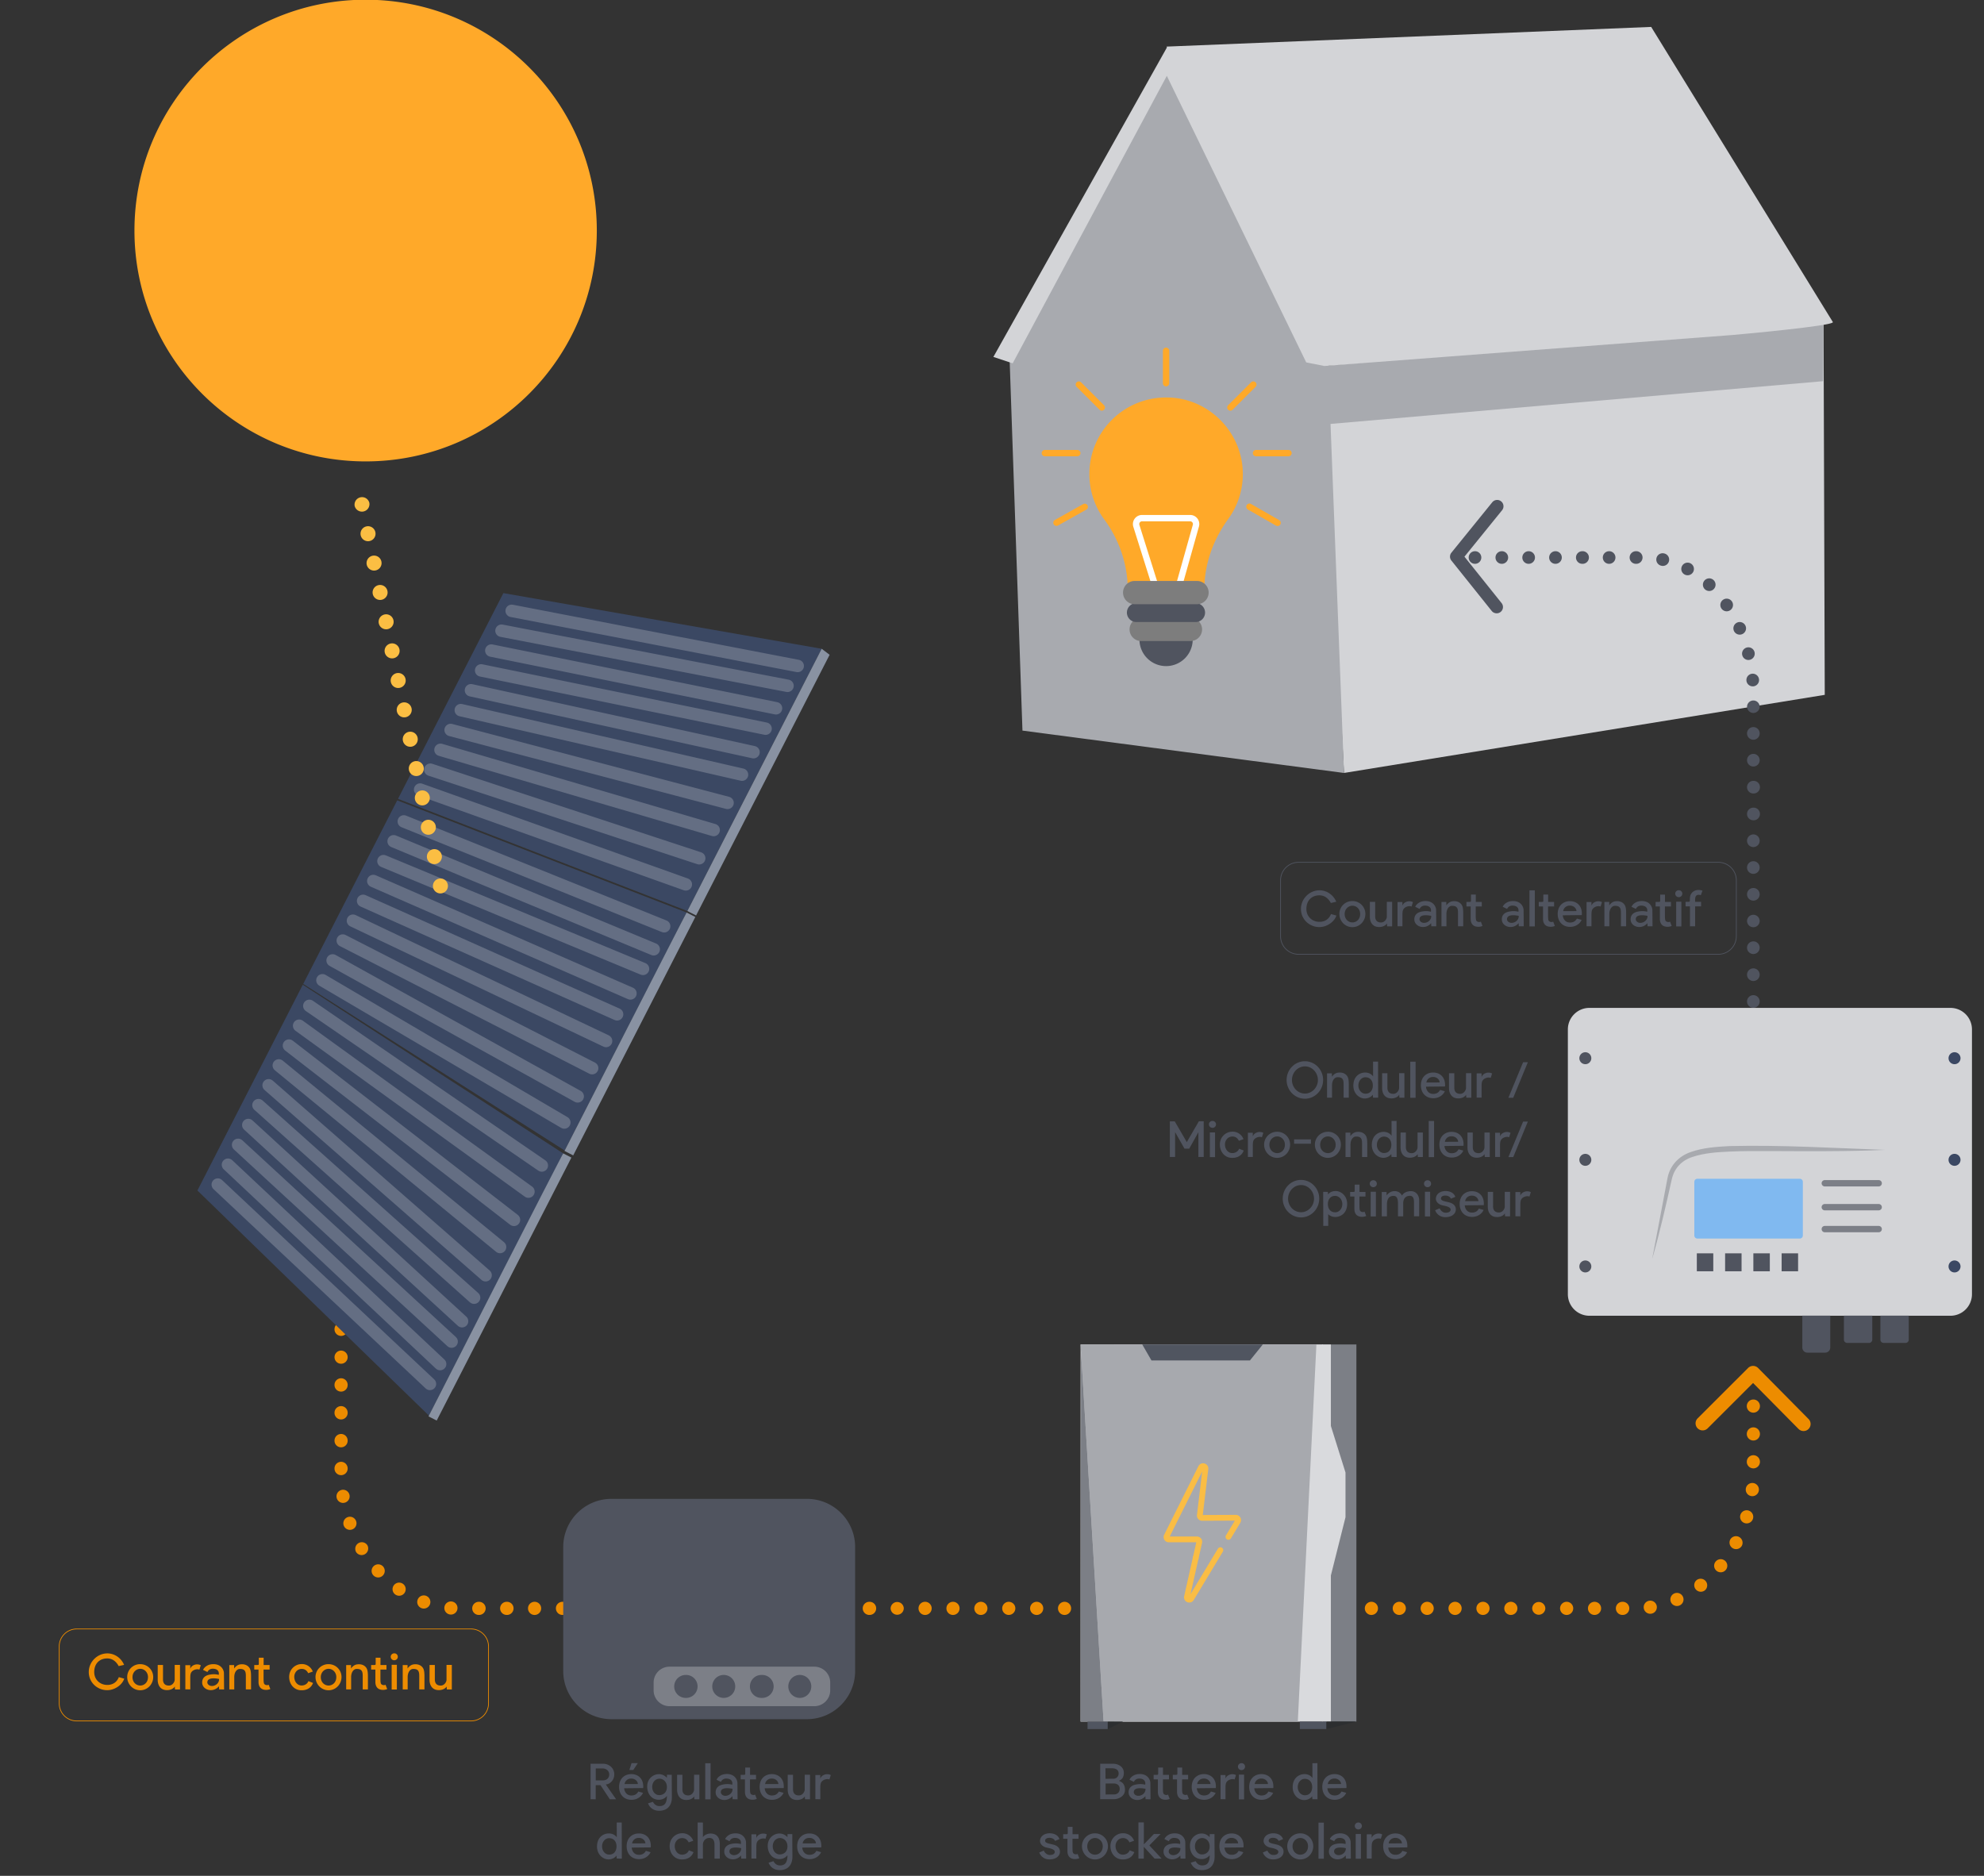
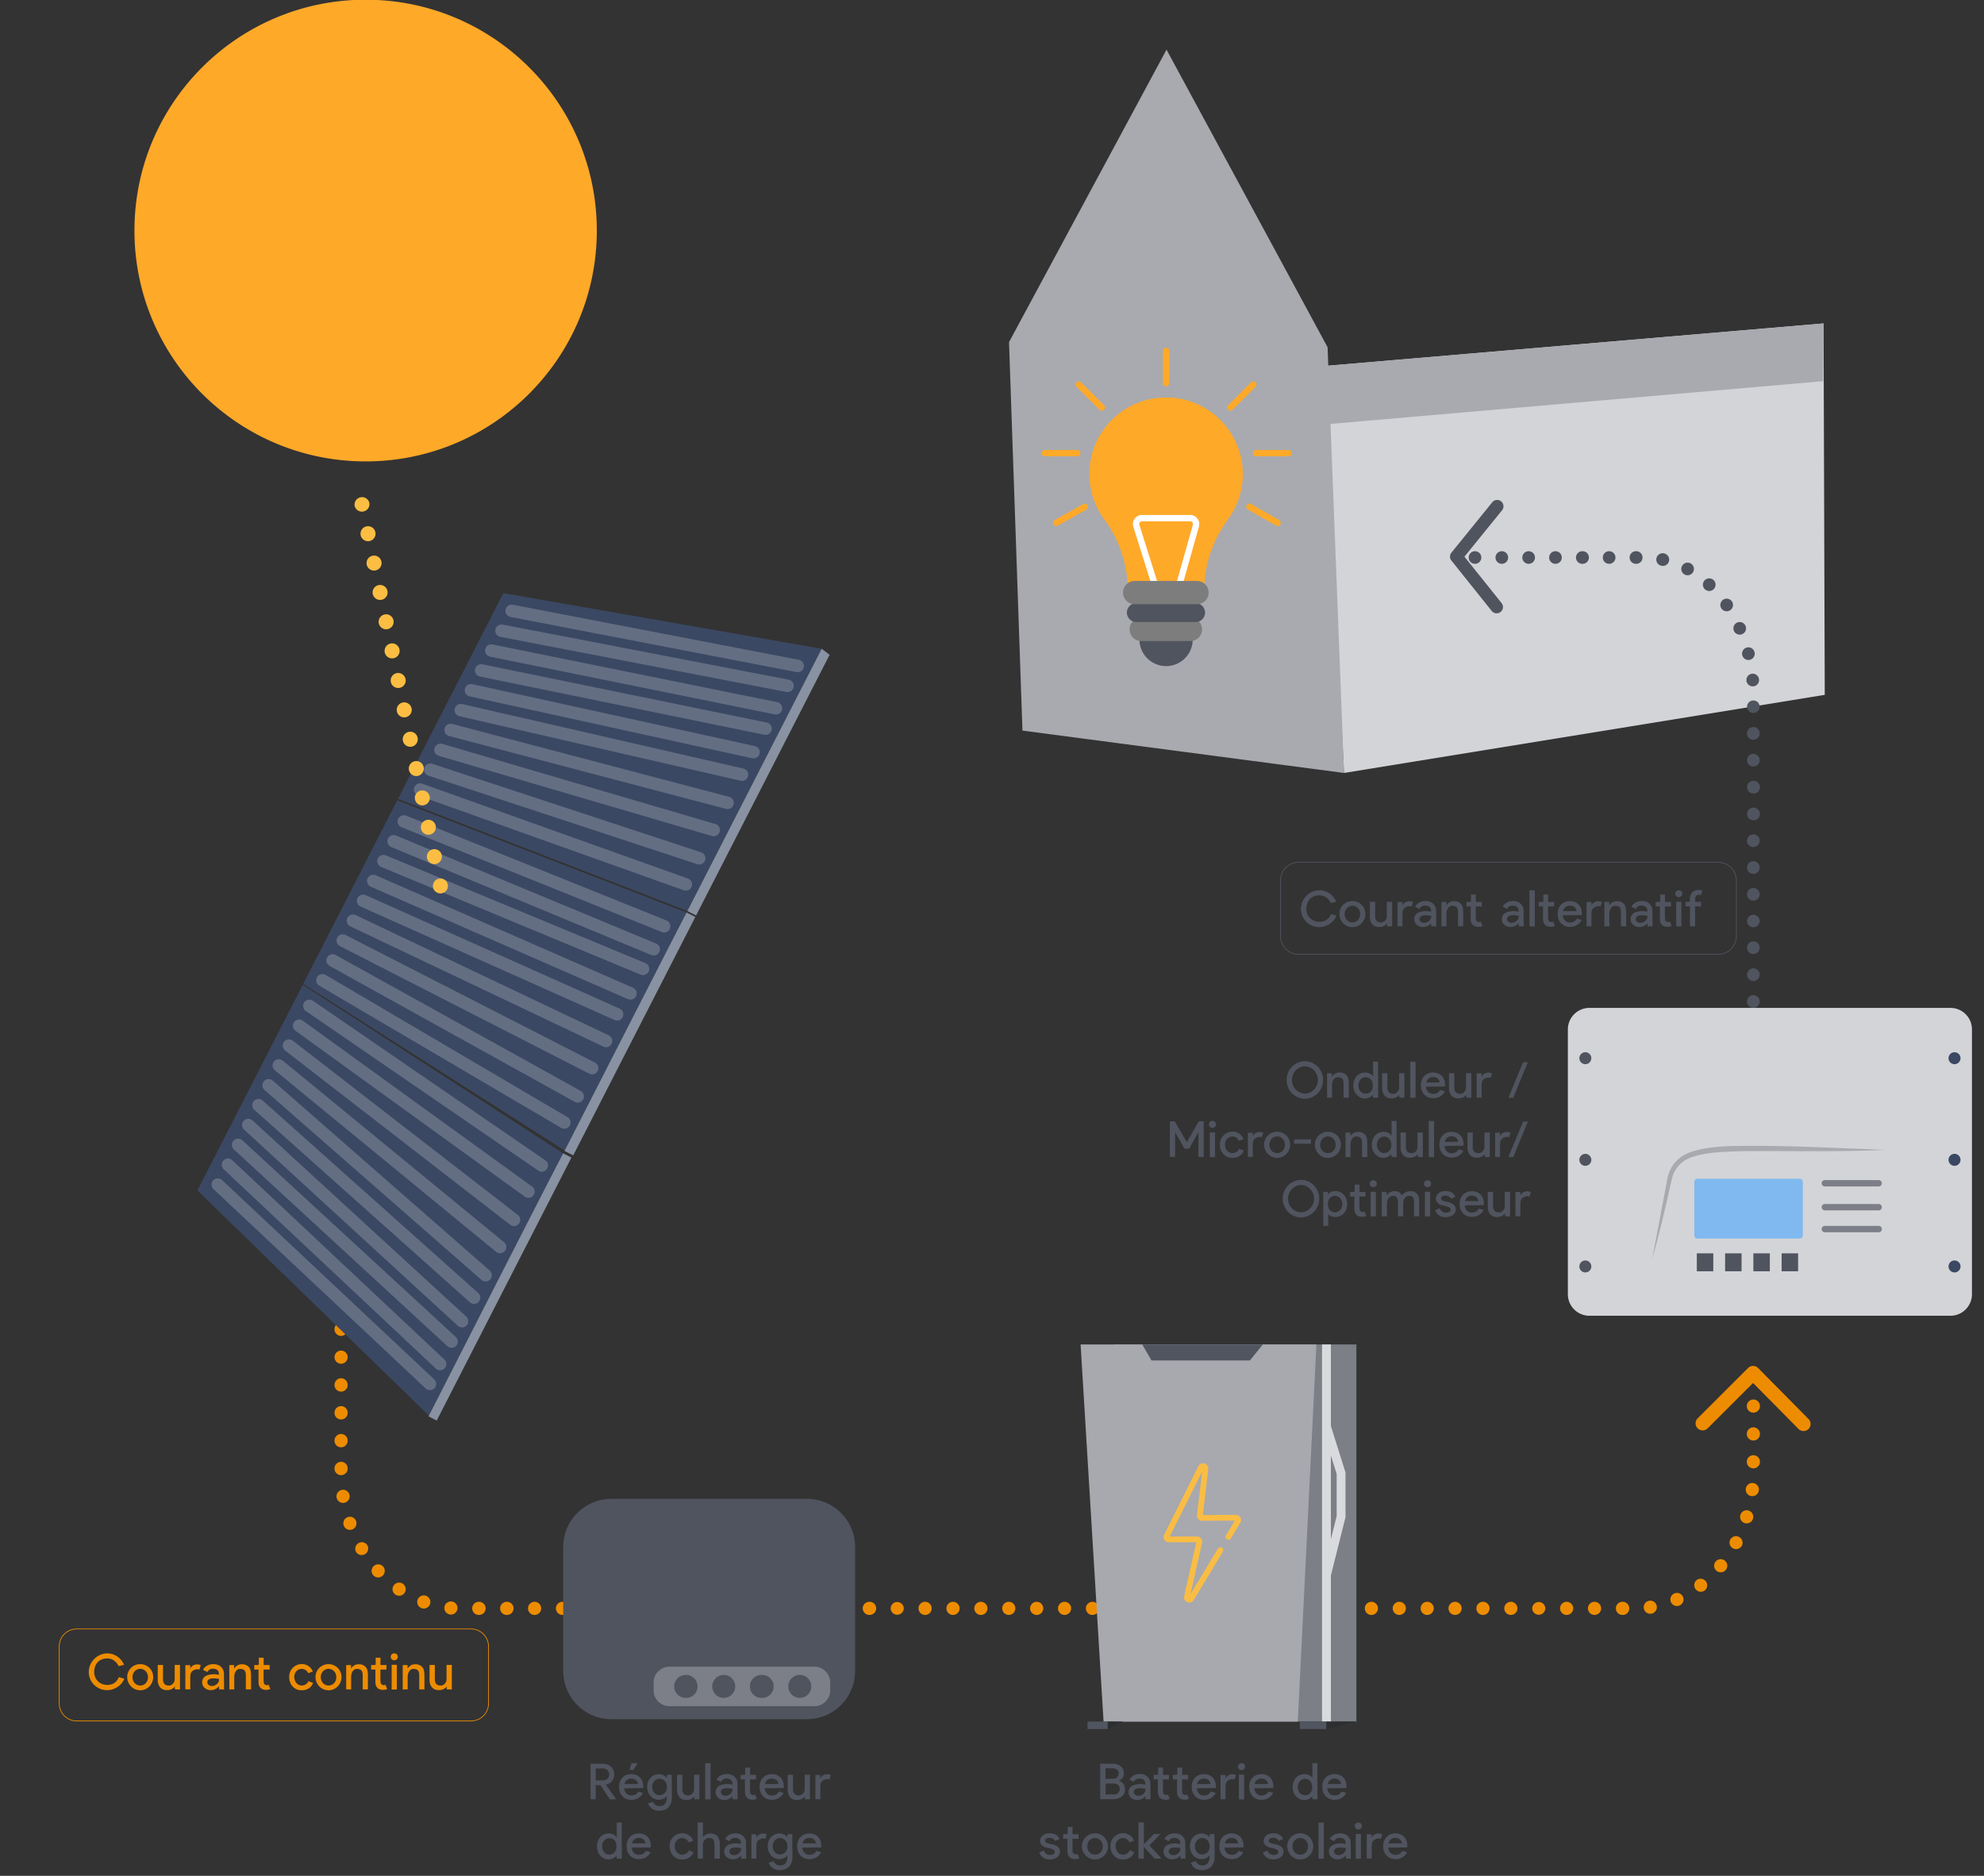
<svg xmlns="http://www.w3.org/2000/svg" width="312" height="295" fill="none">
  <rect width="100%" height="100%" fill="#333333" stroke="none" />
  <g clip-path="url(#a)">
    <path d="m286.958 109.275-.189-58.413-78.664 6.712 3.25 63.984 75.603-12.283Z" fill="#D3D4D7" />
    <path d="m286.771 50.862-77.887 6.644-.111-2.9L183.446 7.81l-24.77 45.992 2.114 61.095 50.566 6.661-2.119-54.891 77.456-6.72.078-9.085Z" fill="#A8AAAF" />
-     <path d="M288.231 50.648 259.662 4.233l-76.066 3.089-.153.007.066.134-27.292 48.67 3.036 1.002 24.24-45.207 21.922 45.064 2.845.567.052-.004 64.12-4.87c.693-.055 16.164-1.45 15.801-2.04l-.002.002Z" fill="#D3D4D7" />
    <path d="M254.107 252.939c0-.57.462-1.032 1.035-1.032a1.033 1.033 0 1 1 0 2.064 1.033 1.033 0 0 1-1.035-1.032Zm-4.387 0c0-.57.463-1.032 1.034-1.032.573 0 1.036.462 1.036 1.032 0 .57-.463 1.032-1.036 1.032a1.033 1.033 0 0 1-1.034-1.032Zm-4.386 0a1.034 1.034 0 0 1 2.069 0 1.034 1.034 0 0 1-2.069 0Zm-4.386 0a1.035 1.035 0 0 1 2.069 0 1.035 1.035 0 0 1-2.069 0Zm-4.387 0a1.033 1.033 0 1 1 2.066.002 1.033 1.033 0 0 1-2.066-.002Zm-4.386 0a1.034 1.034 0 0 1 2.069 0 1.034 1.034 0 0 1-2.069 0Zm-4.386 0a1.033 1.033 0 1 1 2.068.002 1.033 1.033 0 0 1-2.068-.002Zm-4.386 0a1.032 1.032 0 1 1 2.064 0 1.032 1.032 0 0 1-2.064 0Zm-4.387 0a1.033 1.033 0 1 1 2.066.002 1.033 1.033 0 0 1-2.066-.002Zm-4.388 0a1.034 1.034 0 0 1 2.069 0 1.034 1.034 0 0 1-2.069 0Zm-4.387 0a1.035 1.035 0 0 1 2.07 0 1.035 1.035 0 0 1-2.07 0Zm-4.386 0c0-.57.462-1.032 1.036-1.032a1.032 1.032 0 1 1 0 2.064 1.033 1.033 0 0 1-1.036-1.032Zm-4.386 0c0-.57.462-1.032 1.033-1.032.573 0 1.036.462 1.036 1.032 0 .57-.463 1.032-1.036 1.032a1.032 1.032 0 0 1-1.033-1.032Zm-4.387 0a1.034 1.034 0 0 1 2.07 0 1.034 1.034 0 0 1-2.07 0Zm-4.386 0a1.035 1.035 0 0 1 2.069 0 1.035 1.035 0 0 1-2.069 0Zm-4.386 0a1.033 1.033 0 1 1 2.068.002 1.033 1.033 0 0 1-2.068-.002Zm-4.387 0a1.033 1.033 0 1 1 2.066.002 1.033 1.033 0 0 1-2.066-.002Zm-4.386 0a1.033 1.033 0 1 1 2.066.002 1.033 1.033 0 0 1-2.066-.002Zm-4.386 0a1.033 1.033 0 1 1 2.068.002 1.033 1.033 0 0 1-2.068-.002Zm-4.387 0a1.033 1.033 0 1 1 2.066.002 1.033 1.033 0 0 1-2.066-.002Zm-4.386 0a1.033 1.033 0 1 1 2.066.002 1.033 1.033 0 0 1-2.066-.002Zm-4.386 0a1.033 1.033 0 1 1 2.068.002 1.033 1.033 0 0 1-2.068-.002Zm-4.386 0a1.032 1.032 0 1 1 2.064 0 1.032 1.032 0 0 1-2.064 0Zm-4.387 0a1.033 1.033 0 1 1 2.066.002 1.033 1.033 0 0 1-2.066-.002Zm-4.386 0a1.033 1.033 0 1 1 2.068.002 1.033 1.033 0 0 1-2.068-.002Zm-4.389 0a1.035 1.035 0 0 1 2.07 0 1.035 1.035 0 0 1-2.07 0Zm-4.386 0a1.035 1.035 0 0 1 2.069 0 1.035 1.035 0 0 1-2.069 0Zm-4.386 0c0-.57.462-1.032 1.035-1.032a1.033 1.033 0 1 1 0 2.064 1.033 1.033 0 0 1-1.035-1.032Zm-4.387 0a1.034 1.034 0 0 1 2.07 0 1.034 1.034 0 0 1-2.07 0Zm-4.386 0a1.034 1.034 0 0 1 2.069 0 1.034 1.034 0 0 1-2.069 0Zm-4.386 0a1.035 1.035 0 0 1 2.069 0 1.035 1.035 0 0 1-2.069 0Zm-4.387 0a1.033 1.033 0 1 1 2.066.002 1.033 1.033 0 0 1-2.066-.002Zm-4.386 0a1.033 1.033 0 1 1 2.066.002 1.033 1.033 0 0 1-2.066-.002Zm-4.386 0a1.033 1.033 0 1 1 2.068.002 1.033 1.033 0 0 1-2.068-.002Zm-4.387 0a1.033 1.033 0 1 1 2.066.002 1.033 1.033 0 0 1-2.066-.002Zm-4.386 0a1.033 1.033 0 1 1 2.066.002 1.033 1.033 0 0 1-2.066-.002Zm-4.389 0a1.035 1.035 0 0 1 2.07 0 1.035 1.035 0 0 1-2.07 0Zm-4.386 0a1.035 1.035 0 0 1 2.07 0 1.035 1.035 0 0 1-2.07 0Zm-4.386 0c0-.57.462-1.032 1.036-1.032a1.033 1.033 0 1 1 0 2.064 1.033 1.033 0 0 1-1.036-1.032Zm-4.386 0a1.034 1.034 0 0 1 2.069 0 1.034 1.034 0 0 1-2.07 0Zm-4.387 0c0-.57.463-1.032 1.036-1.032a1.033 1.033 0 1 1 0 2.064 1.033 1.033 0 0 1-1.036-1.032Zm-4.386 0c0-.57.462-1.032 1.033-1.032a1.033 1.033 0 1 1 0 2.064 1.033 1.033 0 0 1-1.033-1.032Zm-3.435.971a1.035 1.035 0 0 1-.949-1.023A1.032 1.032 0 0 1 71 251.853c.536.045.944.495.946 1.022 0 .031 0 .062-.004.095a1.033 1.033 0 0 1-1.03.944c-.028 0-.058 0-.087-.004Zm187.669-.999a1.03 1.03 0 0 1 .869-1.174 1.033 1.033 0 0 1 1.189 1.023 1.038 1.038 0 0 1-1.036 1.029c-.503 0-.944-.367-1.022-.878Zm-192.207-.007a1.035 1.035 0 0 1-.613-1.325 1.034 1.034 0 1 1 .613 1.325Zm196.48-.952a1.032 1.032 0 0 1 .529-1.36 1.034 1.034 0 0 1 1.451.94c.002.398-.229.778-.618.947a1.035 1.035 0 0 1-1.364-.527h.002ZM62.18 250.771c-.292-.2-.448-.52-.448-.848a1.036 1.036 0 0 1 1.621-.853c.29.2.446.521.446.848a1.028 1.028 0 0 1-1.033 1.035c-.203 0-.409-.059-.586-.182Zm204.47-.848a1.035 1.035 0 0 1 .181-1.449 1.035 1.035 0 0 1 1.27 1.633 1.036 1.036 0 0 1-1.451-.184Zm-207.94-2.184a1.02 1.02 0 0 1-.272-.693 1.036 1.036 0 0 1 1.798-.7 1.033 1.033 0 1 1-1.526 1.393Zm211.231-.707a1.028 1.028 0 0 1-.141-1.454 1.035 1.035 0 0 1 1.833.655 1.037 1.037 0 0 1-1.692.799Zm-213.957-2.985a1.034 1.034 0 0 1 1.779-1.049 1.036 1.036 0 0 1-.892 1.558c-.354 0-.698-.182-.892-.509h.005Zm216.55-.544a1.03 1.03 0 0 1-.434-1.395 1.035 1.035 0 0 1 1.831.963 1.036 1.036 0 0 1-1.397.432Zm-218.482-3.598a1.034 1.034 0 1 1 2.01-.349 1.033 1.033 0 0 1-1.036 1.034c-.424 0-.823-.264-.974-.685Zm220.325-.375a1.03 1.03 0 1 1 .602-1.974 1.035 1.035 0 0 1 .689 1.288 1.038 1.038 0 0 1-.989.733c-.101 0-.203-.016-.302-.047Zm-221.448-4.048a1.034 1.034 0 1 1 1.185.858 1.03 1.03 0 0 1-1.184-.858Zm222.519-.195a1.033 1.033 0 0 1-.915-1.025c0-.04 0-.08.007-.12a1.034 1.034 0 0 1 2.062.117c0 .04 0 .081-.007.121-.061.525-.51.914-1.026.914-.04 0-.081 0-.121-.007Zm-222.842-4.331a1.033 1.033 0 1 1 2.065.001 1.033 1.033 0 0 1-2.066-.001Zm222.092-1.07a1.033 1.033 0 1 1 2.068.002 1.033 1.033 0 0 1-2.068-.002Zm-222.092-3.31a1.033 1.033 0 1 1 2.065.001 1.033 1.033 0 0 1-2.066-.001Zm222.092-1.07a1.033 1.033 0 1 1 2.068.002 1.033 1.033 0 0 1-2.068-.002Zm-222.092-3.31a1.033 1.033 0 1 1 2.065.001 1.033 1.033 0 0 1-2.066-.001Zm222.092-1.07a1.033 1.033 0 1 1 2.068.002 1.033 1.033 0 0 1-2.068-.002Zm-222.092-3.31a1.033 1.033 0 1 1 2.065.001 1.033 1.033 0 0 1-2.066-.001Zm0-4.38c0-.57.462-1.035 1.033-1.035a1.033 1.033 0 1 1-1.033 1.035Zm0-4.38a1.033 1.033 0 1 1 2.065.001 1.033 1.033 0 0 1-2.066-.001Zm0-4.38a1.034 1.034 0 1 1 2.068-.001 1.034 1.034 0 0 1-2.069.001Zm0-4.38a1.034 1.034 0 1 1 2.068-.001 1.034 1.034 0 0 1-2.069.001Zm0-4.38a1.033 1.033 0 1 1 2.066-.004 1.033 1.033 0 0 1-2.066.004Zm0-4.383a1.033 1.033 0 1 1 2.065.001 1.033 1.033 0 0 1-2.066-.001Zm0-4.38a1.033 1.033 0 1 1 2.065.001 1.033 1.033 0 0 1-2.066-.001Zm0-4.38a1.033 1.033 0 1 1 2.065.001 1.033 1.033 0 0 1-2.066-.001Zm0-4.38a1.033 1.033 0 1 1 2.065.001 1.033 1.033 0 0 1-2.066-.001Z" fill="#ED8C00" />
    <path d="m79.16 93.275-16.57 32.354 45.505 17.638 21.12-41.237-50.054-8.755Zm-48.115 93.946 16.57-32.354 40.957 26.521-21.12 41.237-36.407-35.404Zm31.423-61.356-14.784 28.867 41.119 26.203 19.17-37.43-45.505-17.64Z" fill="#3B4863" />
    <path d="m129.216 102.03 1.248.945-20.999 40.997-1.371-.7 21.122-41.242Zm-21.241 41.475 1.371.7-19.204 37.496-1.37-.7s19.185-37.552 19.203-37.496ZM88.57 181.387l1.289.658-21.184 41.357-1.288-.657s21.143-41.478 21.183-41.358Z" fill="#8992A2" />
    <path d="m80.465 96.065 44.979 8.665m-46.579-5.541 44.979 8.663m-46.58-5.541 44.769 9.076m-46.369-5.955 44.727 9.159m-46.327-6.037 44.432 9.736m-46.031-6.611 44.222 10.145m-45.82-7.023 43.547 11.46m-45.144-8.339 42.959 12.61m-44.559-9.485 42.284 13.924M66.07 124.169l41.78 14.912m-73.602 47.212 33.363 31.346M35.85 183.171l33.363 31.346m-31.768-34.47 33.574 30.936m-31.972-34.058 33.616 30.854m-32.016-33.976 33.908 30.276m-32.309-33.4 34.118 29.869m-32.52-32.991 34.795 28.552m-33.196-31.674 35.383 27.402m-33.783-30.526 36.058 26.087m-34.456-29.209 36.56 25.1m-21.703-54.107 40.942 16.486m-42.542-13.364 40.898 16.983m-42.497-13.861 40.814 16.941M58.705 138.55l40.435 17.679m-42.038-14.557 39.939 17.841m-41.535-14.719 39.802 18.913m-41.404-15.791 39.215 20.065M52.307 151.04l38.54 21.378m-40.14-18.256 38.035 22.365" stroke="#646E83" stroke-width="1.96" stroke-miterlimit="10" stroke-linecap="round" />
    <path d="M57.498 72.562c20.078 0 36.355-16.254 36.355-36.303 0-20.05-16.277-36.304-36.355-36.304-20.079 0-36.355 16.254-36.355 36.304s16.276 36.303 36.355 36.303Zm113.813 1.988c0-6.79 5.627-12.27 12.481-12.032.123-.008.239 0 .364.007 6.198.384 11.155 5.558 11.285 11.764.061 2.74-.802 5.29-2.298 7.337-2.35 3.233-3.747 7.066-3.747 11.069v.123h-12.043c0-2.003-.33-3.98-.955-5.858a19 19 0 0 0-2.744-5.273 11.972 11.972 0 0 1-2.343-7.137Z" fill="#FFA929" />
    <path d="M183.376 104.754a4.186 4.186 0 0 0 4.188-4.183 4.185 4.185 0 0 0-4.188-4.182 4.185 4.185 0 0 0-4.188 4.182 4.186 4.186 0 0 0 4.188 4.183Z" fill="#50545F" />
    <path d="M187.206 97.158h-7.656a1.83 1.83 0 1 0 0 3.656h7.656a1.83 1.83 0 0 0 1.831-1.828 1.83 1.83 0 0 0-1.831-1.828Z" fill="#7D7D7D" />
    <path d="M187.982 94.853h-9.214a1.486 1.486 0 1 0 0 2.969h9.214a1.485 1.485 0 1 0 0-2.969Z" fill="#50545F" />
    <path d="m181.599 91.899-2.897-9.201a.933.933 0 0 1 .892-1.213h7.569c.62 0 1.069.59.901 1.185l-2.595 9.226" stroke="#fff" stroke-miterlimit="10" />
    <path d="M188.239 91.364h-9.73a1.83 1.83 0 1 0 0 3.657h9.73a1.83 1.83 0 0 0 1.831-1.829 1.83 1.83 0 0 0-1.831-1.828Z" fill="#7D7D7D" />
    <path d="M183.375 60.263v-5.097m10.111 8.918 3.61-3.605m-23.832 3.605-3.608-3.605m27.862 10.78h5.103m-38.31 0h5.103m1.17 8.451-4.447 2.496m30.345-2.516 4.427 2.537" stroke="#FFA929" stroke-linecap="round" stroke-linejoin="round" />
    <path d="M283.622 225.05a1.11 1.11 0 0 1-.791-.33l-7.147-7.226-7.142 7.132a1.114 1.114 0 0 1-1.574 0 1.11 1.11 0 0 1 0-1.571l7.933-7.922c.207-.207.491-.325.786-.325h.002c.297 0 .58.12.788.33l7.933 8.023a1.11 1.11 0 0 1-.791 1.892l.003-.003Z" fill="#ED8C00" />
    <path d="M306.716 158.505h-56.767a3.387 3.387 0 0 0-3.39 3.385v41.645a3.388 3.388 0 0 0 3.39 3.386h56.767a3.388 3.388 0 0 0 3.391-3.386V161.89a3.388 3.388 0 0 0-3.391-3.385Z" fill="#D3D4D7" />
    <path d="M259.818 197.991c.819-4.253 1.602-8.503 2.416-12.751.383-1.953 1.763-3.417 3.632-4.06 1.986-.702 4.07-.834 6.142-.945 8.178-.195 16.289.309 24.451.599-5.87.271-12.418.214-18.329.188-2.033-.007-4.065-.012-6.085.078-1.982.087-4.025.217-5.898.848-1.664.537-2.837 1.748-3.233 3.461-.941 4.216-1.904 8.428-3.093 12.582h-.003Z" fill="#A8AAAF" />
    <path d="M283.032 185.379h-16.106a.479.479 0 0 0-.479.478v8.444a.48.48 0 0 0 .479.479h16.106a.478.478 0 0 0 .479-.479v-8.444a.478.478 0 0 0-.479-.478Z" fill="#80B9F0" />
    <path d="M269.428 197.105h-2.588v2.821h2.588v-2.821Zm4.447 0h-2.588v2.821h2.588v-2.821Zm4.444 0h-2.589v2.821h2.589v-2.821Zm4.445 0h-2.588v2.821h2.588v-2.821Z" fill="#50545F" />
    <path d="M286.963 186.083h8.475m-8.475 3.761h8.475m-8.475 3.447h8.475" stroke="#7C7F87" stroke-miterlimit="10" stroke-linecap="round" />
    <path d="M249.307 167.359a.94.94 0 1 0 .001-1.88.94.94 0 0 0-.001 1.88Zm0 15.982a.94.94 0 1 0 .001-1.88.94.94 0 0 0-.001 1.88Zm0 16.766a.94.94 0 1 0 .001-1.88.94.94 0 0 0-.001 1.88Z" fill="#50545F" />
    <path d="M307.365 167.359c.52 0 .942-.421.942-.94a.941.941 0 0 0-1.883 0c0 .519.421.94.941.94Zm0 15.982a.941.941 0 1 0 .001-1.883.941.941 0 0 0-.001 1.883Zm0 16.766c.52 0 .942-.421.942-.94a.941.941 0 0 0-1.883 0c0 .519.421.94.941.94Z" fill="#3B4863" />
-     <path d="M283.43 206.905h4.391v5.02a.797.797 0 0 1-.798.797h-2.796a.796.796 0 0 1-.797-.797v-5.02Zm6.541 0h4.459v3.776a.512.512 0 0 1-.512.512h-3.435a.512.512 0 0 1-.512-.512v-3.776Zm5.738 0h4.459v3.776a.511.511 0 0 1-.512.512h-3.435a.512.512 0 0 1-.512-.512v-3.776Z" fill="#50545F" />
    <path d="M16.858 260.017c1.192 0 2.22.754 2.655 1.805l-.85.196c-.318-.606-.894-1.207-1.797-1.207-1.223 0-2.049.825-2.049 2.14 0 1.206.918 2.028 2.049 2.028 1.042 0 1.587-.614 1.821-1.227l.85.24c-.312.973-1.48 1.812-2.679 1.812-1.557 0-2.897-1.213-2.897-2.853 0-1.64 1.387-2.931 2.897-2.931v-.003Zm5.194 1.696c1.151 0 2.04.91 2.04 2.029 0 1.119-.886 2.075-2.04 2.075s-2.048-.956-2.048-2.075a2.02 2.02 0 0 1 2.048-2.029Zm.007 3.36c.63 0 1.215-.497 1.215-1.322 0-.777-.585-1.305-1.215-1.305-.63 0-1.222.528-1.222 1.305 0 .825.592 1.322 1.222 1.322Zm5.422.139c-.085.226-.521.584-1.215.584-1.34 0-1.465-1.227-1.465-1.571v-2.387h.833v2.285c0 .413.148.957.927.957.576 0 .91-.584.91-.909v-2.34h.834v3.857h-.786l-.04-.474.002-.002Zm1.667.459v-3.802h.772v.567c.125-.304.311-.49.694-.629.28-.101.693-.077.958.078l-.217.693c-.312-.149-.895-.024-1.192.311-.264.304-.24.615-.24 1.626v1.166l-.772-.007-.003-.003Zm2.648-.98c-.04-.716.358-1.183 1.184-1.329.382-.07.81-.117 1.418.031.071-.327-.016-.777-.552-.916-.49-.125-.996-.024-1.222.473l-.694-.334c.095-.203.264-.46.67-.684.406-.233 1.13-.304 1.666-.101.623.233.942.815.951 1.305l.024 2.552-.779-.007-.03-.497c-.173.24-.553.527-1.053.598-.779.109-1.52-.365-1.58-1.088l-.003-.003Zm2.647-.652c-.74-.149-1.838-.217-1.838.527 0 .373.444.684.982.545.615-.149.91-.684.856-1.072Zm1.617-2.187h.763v.544c.07-.101.396-.584.988-.652.826-.102 1.307.294 1.496.683.109.233.172.551.172 1.237v2.021h-.818v-2.068c0-.669-.062-1.197-1.02-1.15-.342.024-.802.419-.802 1.298v1.92h-.779v-3.833Zm6.456 3.772a1.664 1.664 0 0 1-1.029.094c-.684-.155-.833-.754-.833-1.196v-1.961h-.67v-.716h.484c.217 0 .234-.047.234-.217v-.933h.755v1.15h.941v.716h-.95v1.315c0 .537.016.839.124.964.18.202.515.209.677.108l.265.676h.002Zm4.757-3.15c-.607.078-1.006.662-.996 1.251.007.724.46 1.291 1.06 1.338.537.041 1.011-.249 1.16-.683l.732.288c-.295.784-.99 1.19-1.923 1.149-1.036-.04-1.831-.918-1.831-2.099 0-1.18.91-1.96 1.838-2.014a1.814 1.814 0 0 1 1.875 1.173l-.724.257c-.304-.653-.856-.707-1.191-.662v.002Zm4.392-.761a2.02 2.02 0 0 1 2.041 2.029c0 1.119-.887 2.076-2.04 2.076-1.155 0-2.049-.957-2.049-2.076a2.02 2.02 0 0 1 2.048-2.029Zm.007 3.36c.63 0 1.216-.497 1.216-1.322 0-.777-.586-1.305-1.216-1.305s-1.222.528-1.222 1.305c0 .825.592 1.322 1.222 1.322Zm2.768-3.221h.762v.544c.07-.101.396-.584.988-.652.826-.102 1.307.294 1.496.683.109.233.172.551.172 1.237v2.021h-.818v-2.068c0-.669-.062-1.197-1.02-1.15-.342.024-.802.419-.802 1.298v1.92h-.779v-3.833Zm6.453 3.772a1.665 1.665 0 0 1-1.029.094c-.684-.155-.833-.754-.833-1.196v-1.961h-.67v-.716h.484c.217 0 .234-.047.234-.217v-.933h.755v1.15h.941v.716h-.95v1.315c0 .537.016.839.124.964.18.202.515.209.677.108l.265.676h.002Zm.552-5.07c0-.311.25-.544.562-.544.311 0 .552.233.552.544 0 .311-.25.544-.552.544a.551.551 0 0 1-.562-.544Zm.965 1.26v3.888h-.818v-3.888h.818Zm.92.038h.762v.544c.071-.101.397-.584.989-.652.826-.102 1.307.294 1.496.683.108.233.172.551.172 1.237v2.021h-.819v-2.068c0-.669-.061-1.197-1.02-1.15-.341.024-.801.419-.801 1.298v1.92h-.779v-3.833Zm6.9 3.36c-.086.226-.522.584-1.216.584-1.34 0-1.465-1.227-1.465-1.571v-2.387h.833v2.285c0 .413.148.957.927.957.576 0 .91-.584.91-.909v-2.34h.834v3.857h-.786l-.04-.474.002-.002Z" fill="#ED8C00" />
    <path d="M274.736 157.494c0-.549.444-.992.994-.992a.993.993 0 1 1 0 1.986.993.993 0 0 1-.994-.994Zm0-4.213c0-.549.444-.992.994-.992a.993.993 0 1 1 0 1.986.993.993 0 0 1-.994-.994Zm0-4.213a.994.994 0 1 1 1.987.003.994.994 0 0 1-1.987-.003Zm0-4.212a.994.994 0 0 1 1.989 0 .995.995 0 0 1-1.989 0Zm0-4.211a.993.993 0 1 1 1.987-.001.993.993 0 0 1-1.987.001Zm0-4.213a.993.993 0 1 1 1.987-.001.993.993 0 0 1-1.987.001Zm0-4.212a.994.994 0 1 1 1.988-.002.994.994 0 0 1-1.988.002Zm0-4.213c0-.549.444-.992.994-.992a.993.993 0 1 1 0 1.984.992.992 0 0 1-.994-.992Zm0-4.213c0-.549.444-.992.994-.992a.993.993 0 1 1 0 1.984.992.992 0 0 1-.994-.992Zm0-4.213a.994.994 0 1 1 1.987.003.994.994 0 0 1-1.987-.003Zm0-4.213a.994.994 0 1 1 1.987.003.994.994 0 0 1-1.987-.003Zm0-4.212a.994.994 0 0 1 1.989 0 .995.995 0 0 1-1.989 0Zm-.094-4.124c0-.03-.005-.061-.005-.092a.994.994 0 0 1 1.985-.075c0 .028.004.059.004.087 0 .509-.394.94-.91.985-.029.002-.057.002-.085.002a.994.994 0 0 1-.991-.907h.002Zm-.658-3.996a.995.995 0 1 1 1.208.724.99.99 0 0 1-1.206-.724h-.002Zm-1.31-3.819a.998.998 0 0 1 .51-1.31.992.992 0 0 1 1.309.507 1 1 0 0 1 .088.395.997.997 0 0 1-1.907.408Zm-1.958-3.51a.985.985 0 0 1-.177-.554.995.995 0 1 1 .995.983.994.994 0 0 1-.818-.43Zm-2.603-3.03a.986.986 0 0 1-.316-.717.994.994 0 1 1 .316.716Zm-3.199-2.329a.988.988 0 0 1-.394-1.347.992.992 0 0 1 1.349-.396.996.996 0 0 1 .394 1.348.996.996 0 0 1-1.349.395Zm-3.665-1.38a.995.995 0 0 1-.759-1.183.99.99 0 0 1 1.182-.756.993.993 0 1 1-.423 1.939Zm-4.976-1.291c0-.55.444-.992.994-.992a.993.993 0 1 1 0 1.984.992.992 0 0 1-.994-.992Zm-4.219 0c0-.55.446-.992.996-.992a.992.992 0 1 1 0 1.984.993.993 0 0 1-.996-.992Zm-4.218 0c0-.55.446-.992.995-.992a.993.993 0 1 1 0 1.984.993.993 0 0 1-.995-.992Zm-4.219 0c0-.55.446-.992.996-.992a.991.991 0 1 1 0 1.984.993.993 0 0 1-.996-.992Zm-4.219 0c0-.55.446-.992.996-.992a.99.99 0 1 1 0 1.984.993.993 0 0 1-.996-.992Zm-4.219 0c0-.55.446-.992.996-.992a.99.99 0 1 1 0 1.984.993.993 0 0 1-.996-.992Zm-4.216 0a.99.99 0 0 1 .993-.992.992.992 0 1 1 0 1.984.99.99 0 0 1-.993-.992Z" fill="#50545F" />
    <path d="M235.36 96.45a.99.99 0 0 1-.777-.371l-6.34-7.922a.989.989 0 0 1 .005-1.244l6.42-7.921a.994.994 0 0 1 1.546 1.251l-5.918 7.302 5.84 7.297a.99.99 0 0 1-.776 1.611v-.002Zm-27.879 43.559c1.192 0 2.221.754 2.655 1.805l-.85.196c-.318-.606-.894-1.207-1.797-1.207-1.223 0-2.049.825-2.049 2.14 0 1.206.918 2.028 2.049 2.028 1.042 0 1.587-.615 1.821-1.227l.849.24c-.311.973-1.479 1.812-2.678 1.812-1.557 0-2.897-1.213-2.897-2.853 0-1.64 1.387-2.931 2.897-2.931v-.003Zm5.194 1.694a2.02 2.02 0 0 1 2.041 2.029c0 1.119-.887 2.075-2.041 2.075s-2.048-.956-2.048-2.075a2.02 2.02 0 0 1 2.048-2.029Zm.007 3.36c.63 0 1.215-.497 1.215-1.322 0-.777-.585-1.305-1.215-1.305-.63 0-1.222.528-1.222 1.305 0 .825.592 1.322 1.222 1.322Zm5.42.141c-.085.226-.521.585-1.215.585-1.34 0-1.465-1.228-1.465-1.572v-2.387h.833v2.286c0 .412.148.956.927.956.576 0 .911-.584.911-.909v-2.34h.833v3.857h-.786l-.04-.473.002-.003Zm1.669.457v-3.803h.772v.568c.125-.304.311-.49.694-.629.281-.101.693-.078.958.078l-.217.693c-.312-.149-.895-.024-1.192.311-.264.304-.241.615-.241 1.625v1.167l-.771-.007-.003-.003Zm2.648-.98c-.04-.716.358-1.183 1.184-1.329.382-.07.81-.117 1.418.031.071-.328-.016-.778-.552-.917-.491-.124-.996-.023-1.222.474l-.694-.335c.095-.202.265-.459.67-.683.406-.233 1.131-.304 1.666-.101.623.233.942.815.951 1.305l.024 2.552-.779-.007-.031-.497c-.172.24-.552.527-1.052.598-.779.108-1.52-.365-1.581-1.088l-.002-.003Zm2.647-.652c-.741-.149-1.838-.217-1.838.527 0 .373.444.684.982.545.615-.149.91-.684.856-1.072Zm1.618-2.185h.762v.545c.071-.102.396-.585.988-.653.826-.101 1.308.294 1.496.683.109.234.173.552.173 1.237v2.022h-.819v-2.069c0-.669-.062-1.197-1.02-1.15-.342.024-.802.42-.802 1.299v1.92h-.778v-3.834Zm6.455 3.772c-.304.125-.623.18-1.029.095-.684-.156-.832-.754-.832-1.197v-1.96h-.671v-.717h.484c.217 0 .234-.047.234-.217v-.933h.755v1.15h.941v.717h-.951v1.314c0 .537.017.839.125.964.18.203.515.21.678.108l.264.676h.002Zm3.038-.935c-.041-.716.358-1.183 1.184-1.329.382-.07.809-.118 1.418.031.071-.328-.016-.778-.552-.917-.491-.125-.996-.023-1.222.474l-.694-.335c.094-.202.264-.459.67-.683.406-.233 1.13-.304 1.666-.101.623.233.941.815.951 1.305l.023 2.552-.778-.007-.031-.497c-.172.24-.552.527-1.052.598-.779.108-1.52-.365-1.581-1.088l-.002-.003Zm2.647-.653c-.741-.148-1.838-.216-1.838.528 0 .373.443.684.981.545.616-.149.911-.684.857-1.073Zm2.537-4.012v5.676h-.84v-5.676h.84Zm3.153 5.6c-.304.125-.623.18-1.029.095-.684-.156-.832-.754-.832-1.197v-1.96h-.671v-.717h.484c.217 0 .234-.047.234-.217v-.933h.755v1.15h.941v.717h-.951v1.314c0 .537.017.839.125.964.18.203.515.21.678.108l.264.676h.002Zm.445-1.875c0-1.338.897-2.022 1.93-2.022 1.034 0 1.977.707 1.862 2.194l-2.99.031c0 .304.234 1.105 1.067 1.135.646.031.981-.294 1.151-.622l.741.21c-.196.474-.802 1.096-1.814 1.096-1.246 0-1.947-.91-1.947-2.022Zm2.952-.459c0-.366-.39-.933-1.175-.856-.498.047-.864.429-.911.863l2.088-.007h-.002Zm1.587 2.379v-3.802h.772v.567c.125-.304.311-.49.693-.629.281-.101.694-.077.958.078l-.217.693c-.311-.149-.894-.024-1.191.311-.265.304-.241.615-.241 1.625v1.167l-.772-.007-.002-.003Zm2.805-3.817h.762v.545c.071-.102.396-.585.988-.653.826-.101 1.308.294 1.496.683.109.233.173.552.173 1.237v2.022h-.819v-2.069c0-.669-.061-1.197-1.019-1.15-.343.024-.803.42-.803 1.298v1.921h-.778v-3.834Zm4.126 2.837c-.041-.716.358-1.183 1.184-1.329.382-.07.809-.118 1.418.031.071-.328-.016-.778-.552-.917-.491-.125-.996-.023-1.222.474l-.694-.335c.094-.202.264-.459.67-.683.406-.233 1.13-.304 1.666-.101.623.233.941.815.951 1.305l.023 2.552-.778-.007-.031-.497c-.172.24-.552.527-1.052.598-.779.108-1.52-.365-1.581-1.088l-.002-.003Zm2.647-.653c-.741-.148-1.838-.216-1.838.528 0 .373.443.684.981.545.616-.149.911-.684.857-1.073Zm3.815 1.589a1.672 1.672 0 0 1-1.029.094c-.684-.156-.833-.754-.833-1.197v-1.96h-.67v-.717h.484c.217 0 .234-.047.234-.216v-.933h.755v1.149h.941v.717h-.951v1.314c0 .538.017.839.125.964.18.203.515.21.678.108l.264.677h.002Zm.552-5.071c0-.311.25-.544.562-.544.311 0 .552.233.552.544 0 .311-.25.544-.552.544a.552.552 0 0 1-.562-.544Zm.965 1.261v3.887h-.818v-3.887h.818Zm3.061-1.028c-1.02-.294-.897.629-.897 1.042h.935l.007.716h-.942v3.134l-.816.007v-3.141h-.684l-.008-.716h.406c.25 0 .274-.017.274-.281 0-.365.031-.662.163-.909.328-.568.995-.839 1.821-.561l-.257.707-.002.002Z" fill="#50545F" />
    <path d="M211.69 215.325h-.948a.587.587 0 0 0-.588.587v.947c0 .324.263.587.588.587h.948a.587.587 0 0 0 .588-.587v-.947a.587.587 0 0 0-.588-.587Z" fill="#7C7F86" />
    <path d="M211.217 217.066a.681.681 0 1 0 .001-1.363.681.681 0 0 0-.001 1.363Z" fill="#505560" />
    <path d="M213.304 268.28v2.462h-38.113v-59.307h38.113v56.845Z" fill="#7C7F86" />
-     <path d="M208.045 211.435h-38.113v59.304h38.113v-59.304Zm2.851 20.247v6.837l-2.3 9.158v-23.321l2.3 7.326Z" fill="#D9DADD" />
    <path d="M208.596 224.356v46.386m0-23.064 2.3-9.159v-6.837l-2.3-7.326v-12.918" stroke="#D9DADD" stroke-width="1.39" stroke-miterlimit="10" />
    <path d="M204.09 270.742h-30.544l-3.614-59.307h37.084l-2.926 59.307Z" fill="#A7A9AE" />
-     <path d="m169.932 270.742.073-58.075 3.541 58.075h-3.614Z" fill="#7C7F86" />
    <path d="m179.627 211.435 1.449 2.514h15.487l2.027-2.514m10.005 59.307h-4.183v1.173h4.183v-1.173Z" fill="#505560" />
    <path d="m213.305 270.742-4.709 1.173v-1.173h4.709Z" fill="#2C2E30" />
    <path d="M174.209 270.742h-3.186v1.173h3.186v-1.173Z" fill="#505560" />
    <path d="m176.618 270.742-2.411 1.173v-1.173h2.411Z" fill="#2C2E30" />
    <path d="M188.034 245.477a.45.45 0 0 1-.441-.552l.533-2.377h-4.315a.817.817 0 0 1-.699-.389.814.814 0 0 1-.037-.798l5.384-10.782a.813.813 0 0 1 .972-.42c.39.118.628.481.581.884l-.866 7.215 5.191-.024h.004a.823.823 0 0 1 .706 1.244l-1.477 2.45a.456.456 0 0 1-.623.156.455.455 0 0 1-.156-.622l1.399-2.323-5.136.023h-.005a.816.816 0 0 1-.613-.275.813.813 0 0 1-.203-.646l.818-6.823-5.106 10.223h4.285a.82.82 0 0 1 .802 1.001l-.556 2.481a.454.454 0 0 1-.442.354Z" fill="#FABD44" />
    <path d="M187.032 252.024a.895.895 0 0 1-.316-.061.808.808 0 0 1-.496-.942l1.369-6.096a.45.45 0 0 1 .54-.341.449.449 0 0 1 .342.539l-1.255 5.587 4.308-7.156a.454.454 0 0 1 .779.467l-4.577 7.603a.81.81 0 0 1-.696.4h.002Z" fill="#FABD44" />
    <path d="M92.871 282.954v-5.584h1.94c1.012 0 1.79.716 1.79 1.68 0 .963-.771 1.578-1.34 1.578l1.628 2.333h-.988l-1.466-2.217h-.755v2.224l-.809-.017v.003Zm1.947-2.962c.507 0 .988-.304.988-.94 0-.636-.575-.94-1.012-.94h-1.106v1.882h1.13v-.002Zm2.538 1.032c0-1.338.896-2.022 1.93-2.022 1.033 0 1.977.707 1.861 2.194l-2.99.031c0 .304.234 1.105 1.067 1.135.647.031.982-.294 1.152-.622l.741.21c-.196.474-.803 1.096-1.815 1.096-1.246 0-1.947-.91-1.947-2.022Zm2.951-.459c0-.366-.39-.933-1.175-.856-.498.047-.863.429-.91.863l2.088-.007h-.003Zm-.717-2.208.708-1.072h-.989l-.335 1.072h.616Zm6.052.754c-.008 1.305.016 2.761.016 3.553 0 1.112-.545 2.005-1.791 2.099-.639.047-1.519-.108-1.963-1.159l.772-.24c.21.388.538.669 1.028.669.817 0 1.175-.49 1.175-1.602-.575.723-1.472.706-2.041.436-.684-.319-1.13-1.136-1.052-2.123.125-1.579 2.032-2.34 3.091-1.15l.007-.49.755.007h.003Zm-1.987 3.195c.576 0 1.222-.342 1.222-1.275 0-.933-.724-1.376-1.3-1.298-.569.078-1.012.575-1.012 1.298 0 .723.498 1.275 1.09 1.275Zm5.504.181c-.085.226-.522.585-1.215.585-1.34 0-1.465-1.228-1.465-1.572v-2.387h.832v2.286c0 .412.149.956.928.956.575 0 .91-.584.91-.909v-2.34h.833v3.857h-.785l-.04-.473.002-.003Zm2.585-5.188v5.676h-.84v-5.676h.84Zm.802 4.667c-.04-.716.358-1.182 1.184-1.328a3.126 3.126 0 0 1 1.418.03c.071-.327-.016-.777-.552-.916-.491-.125-.996-.024-1.222.473l-.694-.334c.095-.203.264-.46.67-.684.406-.233 1.131-.304 1.666-.101.623.233.942.815.951 1.305l.024 2.552-.779-.007-.031-.497c-.172.24-.552.528-1.052.598-.779.109-1.52-.365-1.581-1.088l-.002-.003Zm2.647-.652c-.741-.149-1.838-.217-1.838.528 0 .372.444.683.982.544.615-.149.91-.683.856-1.072Zm3.817 1.585c-.304.125-.623.18-1.028.095-.685-.156-.833-.754-.833-1.197v-1.961h-.67v-.716h.483c.217 0 .234-.047.234-.217v-.933h.755v1.15h.941v.716h-.951v1.315c0 .537.017.839.125.964.18.203.515.21.678.108l.264.676h.002Zm.445-1.875c0-1.338.897-2.022 1.93-2.022 1.034 0 1.977.707 1.862 2.194l-2.99.031c0 .304.234 1.105 1.067 1.135.646.031.981-.294 1.151-.622l.741.21c-.196.474-.802 1.096-1.814 1.096-1.246 0-1.947-.91-1.947-2.022Zm2.952-.459c0-.366-.39-.933-1.175-.856-.498.047-.864.429-.911.863l2.088-.007h-.002Zm4.148 1.922c-.085.226-.521.585-1.215.585-1.34 0-1.465-1.228-1.465-1.572v-2.387h.833v2.286c0 .412.149.956.927.956.576 0 .911-.584.911-.909v-2.34h.833v3.857h-.786l-.04-.473.002-.003Zm1.67.457v-3.803h.771v.568c.125-.304.312-.49.694-.629.281-.101.694-.078.958.078l-.217.693c-.312-.149-.895-.024-1.192.311-.264.304-.24.615-.24 1.625v1.167l-.772-.007-.002-.003Zm-30.453 3.671.016 5.676-.802-.007-.04-.467c-.227.328-.701.599-1.27.599-.84 0-1.892-.778-1.784-2.241.095-1.244.942-1.75 1.636-1.828.389-.047 1.052.016 1.465.598l-.007-2.325.785-.007v.002Zm-1.954 2.465c-.623-.017-1.137.544-1.137 1.298 0 .707.498 1.315 1.175 1.284.863-.04 1.097-.761 1.097-1.291 0-.724-.397-1.275-1.138-1.291h.003Zm2.725 1.277c0-1.339.897-2.022 1.932-2.022 1.036 0 1.978.707 1.862 2.194l-2.99.03c0 .304.234 1.105 1.067 1.136.647.031.982-.295 1.151-.622l.741.21c-.195.473-.802 1.095-1.814 1.095-1.246 0-1.947-.909-1.947-2.021h-.002Zm2.952-.46c0-.365-.39-.933-1.175-.855-.498.047-.864.429-.911.862l2.088-.007h-.002Zm5.608-.817c-.607.077-1.006.662-.996 1.251.007.723.46 1.291 1.059 1.338.538.04 1.013-.25 1.161-.683l.732.287c-.295.785-.989 1.19-1.923 1.15-1.036-.04-1.831-.916-1.831-2.099 0-1.183.91-1.961 1.838-2.015a1.816 1.816 0 0 1 1.876 1.174l-.725.256c-.304-.652-.856-.706-1.191-.662v.003Zm2.615 3.211-.007-5.676.826.007v2.319c.125-.264.63-.592 1.184-.592 1.263 0 1.473.995 1.473 1.626v2.316h-.833v-2.177c0-.77-.305-1.072-.819-1.072s-1.005.412-1.005 1.072v2.177h-.819Zm4.179-.994c-.04-.716.359-1.183 1.185-1.329a3.114 3.114 0 0 1 1.418.031c.071-.328-.017-.778-.552-.917-.491-.125-.996-.024-1.223.474l-.693-.335c.094-.203.264-.459.67-.683.406-.233 1.13-.304 1.666-.102.623.234.941.816.951 1.306l.023 2.551-.778-.007-.031-.497c-.172.241-.552.528-1.052.599-.779.108-1.52-.365-1.581-1.089l-.003-.002Zm2.648-.653c-.741-.148-1.838-.217-1.838.528 0 .372.443.683.981.544.616-.148.911-.683.857-1.072Zm1.621 1.633v-3.803h.772v.568c.125-.304.311-.49.693-.629.281-.101.694-.078.958.078l-.217.692c-.311-.148-.894-.023-1.191.311-.265.304-.241.615-.241 1.626v1.166l-.772-.007-.002-.002Zm6.431-3.834c-.007 1.306.016 2.762.016 3.554 0 1.112-.545 2.005-1.791 2.099-.639.047-1.519-.108-1.963-1.159l.772-.241c.21.389.538.669 1.028.669.817 0 1.176-.49 1.176-1.602-.576.724-1.473.707-2.041.436-.685-.318-1.131-1.135-1.053-2.123.125-1.578 2.032-2.339 3.091-1.149l.007-.491.755.007h.003Zm-1.987 3.195c.576 0 1.222-.341 1.222-1.274s-.724-1.376-1.3-1.298c-.569.077-1.012.574-1.012 1.298 0 .723.498 1.274 1.09 1.274Zm2.751-1.281c0-1.339.897-2.022 1.93-2.022 1.034 0 1.978.707 1.862 2.194l-2.989.03c0 .304.233 1.105 1.066 1.136.647.031.982-.295 1.151-.622l.741.21c-.195.473-.802 1.095-1.814 1.095-1.246 0-1.947-.909-1.947-2.021Zm2.952-.46c0-.365-.389-.933-1.175-.855-.498.047-.864.429-.911.862l2.088-.007h-.002Zm44.704-12.52h2.041c.802 0 1.675.473 1.675 1.43 0 .848-.444 1.105-.786 1.251.335.139.965.342.965 1.447 0 .98-1.028 1.446-1.729 1.446h-2.173l.007-5.574Zm.833 2.372c.351-.007 1.005-.023 1.269-.023a.799.799 0 0 0 .795-.839c0-.66-.639-.801-1.012-.801h-1.059l.007 1.663Zm.016 2.465c.383-.007.982-.017 1.364-.017.335 0 .849-.209.849-.871 0-.575-.412-.849-.974-.849l-1.239.007v1.73Zm3.619-.247c-.04-.717.359-1.183 1.185-1.329a3.126 3.126 0 0 1 1.418.03c.07-.327-.017-.777-.552-.916-.491-.125-.996-.024-1.223.473l-.693-.334c.094-.203.264-.46.67-.684.406-.233 1.13-.303 1.666-.101.622.233.941.815.95 1.305l.024 2.552-.779-.007-.03-.497c-.173.24-.552.528-1.053.598-.778.109-1.519-.365-1.58-1.088l-.003-.002Zm2.648-.653c-.741-.149-1.839-.217-1.839.528 0 .372.444.683.982.544.616-.149.911-.683.857-1.072Zm3.815 1.586a1.673 1.673 0 0 1-1.029.094c-.684-.156-.833-.754-.833-1.197v-1.96h-.67v-.717h.484c.217 0 .233-.047.233-.216v-.934h.755v1.15h.942v.717h-.951v1.314c0 .537.016.839.125.964.179.203.514.21.677.108l.264.677h.003Zm3.013-.001c-.304.125-.622.18-1.028.095-.685-.156-.833-.754-.833-1.197v-1.961h-.67v-.716h.483c.217 0 .234-.047.234-.217v-.933h.755v1.15h.941v.716h-.95v1.315c0 .537.016.839.125.964.179.203.514.21.677.108l.264.676h.002Zm.443-1.875c0-1.338.897-2.021 1.933-2.021s1.977.706 1.861 2.193l-2.989.031c0 .304.233 1.105 1.066 1.135.647.031.982-.294 1.152-.622l.741.21c-.196.474-.803 1.096-1.815 1.096-1.246 0-1.946-.91-1.946-2.022h-.003Zm2.952-.459c0-.366-.389-.933-1.175-.856-.498.047-.864.429-.911.863l2.088-.007h-.002Zm1.587 2.379v-3.802h.772v.567c.125-.304.311-.49.694-.629.28-.101.693-.077.958.078l-.218.693c-.311-.149-.894-.024-1.191.311-.264.304-.241.615-.241 1.625v1.167l-.771-.007-.003-.003Zm2.735-5.115c0-.311.25-.544.561-.544.312 0 .552.233.552.544 0 .311-.25.544-.552.544a.55.55 0 0 1-.561-.544Zm.965 1.261v3.887h-.819v-3.887h.819Zm.802 1.934c0-1.338.897-2.022 1.93-2.022 1.034 0 1.978.707 1.862 2.194l-2.989.031c0 .304.233 1.105 1.066 1.135.647.031.982-.294 1.151-.622l.741.21c-.195.474-.802 1.096-1.814 1.096-1.246 0-1.947-.91-1.947-2.022Zm2.952-.459c0-.366-.389-.933-1.175-.856-.498.047-.864.429-.911.863l2.088-.007h-.002Zm7.773-3.28.016 5.676-.802-.007-.04-.467c-.226.328-.701.599-1.269.599-.84 0-1.893-.778-1.784-2.241.094-1.244.941-1.751 1.635-1.828.389-.048 1.052.016 1.465.598l-.007-2.325.786-.008v.003Zm-1.954 2.464c-.623-.016-1.137.545-1.137 1.299 0 .706.498 1.314 1.175 1.284.864-.04 1.097-.761 1.097-1.291 0-.724-.396-1.275-1.137-1.292h.002Zm2.723 1.275c0-1.338.897-2.022 1.933-2.022s1.977.707 1.862 2.194l-2.99.031c0 .304.234 1.105 1.067 1.135.646.031.981-.294 1.151-.622l.741.21c-.196.474-.802 1.096-1.815 1.096-1.245 0-1.946-.91-1.946-2.022h-.003Zm2.952-.459c0-.366-.389-.933-1.175-.856a.999.999 0 0 0-.911.863l2.089-.007h-.003Zm-44.982 8.951c-.125-.319-.474-.491-.887-.491-.413 0-.67.187-.67.453 0 .358.429.412 1.239.605.84.203 1.097.67 1.097 1.129 0 .598-.529 1.206-1.659 1.206-.864 0-1.402-.544-1.597-1.088l.717-.304c.094.287.413.598.724.669.312.071.989.016.996-.459.007-.521-1.121-.599-1.51-.74-.42-.149-.809-.514-.809-.964 0-.528.382-1.096 1.269-1.206.592-.071 1.51.094 1.791.902l-.701.288Zm3.818 2.714a1.665 1.665 0 0 1-1.029.094c-.684-.155-.833-.754-.833-1.197v-1.96h-.67v-.716h.484c.217 0 .234-.047.234-.217v-.933h.755v1.15h.941v.716h-.951v1.315c0 .537.017.838.125.963.18.203.515.21.677.109l.265.676h.002Zm2.468-3.911a2.02 2.02 0 0 1 2.04 2.028c0 1.119-.887 2.076-2.04 2.076-1.154 0-2.049-.957-2.049-2.076a2.02 2.02 0 0 1 2.049-2.028Zm.007 3.359c.63 0 1.215-.497 1.215-1.321 0-.778-.585-1.306-1.215-1.306-.63 0-1.223.528-1.223 1.306 0 .824.593 1.321 1.223 1.321Zm4.221-2.598c-.606.077-1.005.662-.996 1.251.007.723.46 1.291 1.06 1.338.538.04 1.012-.25 1.161-.683l.731.287c-.295.785-.989 1.19-1.923 1.15-1.036-.04-1.831-.916-1.831-2.099 0-1.183.911-1.961 1.838-2.015 1.019-.07 1.659.575 1.876 1.174l-.725.256c-.304-.652-.856-.706-1.191-.662v.003Zm5.145 3.211-1.699-1.859v1.859h-.84v-5.692h.85v3.451l1.581-1.625h1.052l-1.767 1.795 1.923 2.069h-1.098l-.002.002Zm1.409-.994c-.04-.716.359-1.183 1.185-1.329a3.114 3.114 0 0 1 1.418.031c.071-.328-.017-.778-.552-.917-.491-.125-.996-.024-1.222.474l-.694-.335c.094-.203.264-.459.67-.683.406-.233 1.13-.304 1.666-.102.623.234.941.816.951 1.306l.023 2.551-.778-.007-.031-.497c-.172.241-.552.528-1.052.599-.779.108-1.52-.365-1.581-1.089l-.003-.002Zm2.648-.653c-.741-.148-1.838-.217-1.838.528 0 .372.443.683.981.544.616-.148.911-.683.857-1.072Zm5.366-2.201c-.007 1.306.017 2.762.017 3.554 0 1.112-.545 2.005-1.791 2.099-.64.047-1.52-.108-1.963-1.159l.771-.241c.21.389.538.669 1.029.669.816 0 1.175-.49 1.175-1.602-.576.724-1.472.707-2.041.436-.684-.318-1.13-1.135-1.052-2.123.125-1.578 2.031-2.339 3.091-1.149l.007-.491.755.007h.002Zm-1.987 3.195c.576 0 1.223-.341 1.223-1.274s-.725-1.376-1.3-1.298c-.569.077-1.013.574-1.013 1.298 0 .723.498 1.274 1.09 1.274Zm2.752-1.281c0-1.339.896-2.022 1.932-2.022s1.978.707 1.862 2.194l-2.99.03c0 .304.234 1.105 1.067 1.136.646.031.981-.295 1.151-.622l.741.21c-.196.473-.802 1.095-1.814 1.095-1.246 0-1.947-.909-1.947-2.021h-.002Zm2.952-.46c0-.365-.39-.933-1.175-.855-.498.047-.864.429-.911.862l2.088-.007h-.002Zm6.361-.381c-.125-.318-.474-.491-.887-.491-.413 0-.67.187-.67.453 0 .358.429.412 1.239.605.84.203 1.097.67 1.097 1.129 0 .598-.529 1.206-1.659 1.206a1.652 1.652 0 0 1-1.597-1.088l.717-.304c.094.287.413.598.724.669.312.071.989.016.996-.459.007-.521-1.121-.599-1.51-.74-.42-.149-.809-.514-.809-.964 0-.528.382-1.096 1.269-1.206.592-.071 1.51.094 1.791.902l-.701.288Zm3.409-1.197a2.02 2.02 0 0 1 2.041 2.028c0 1.119-.887 2.076-2.041 2.076s-2.048-.957-2.048-2.076a2.02 2.02 0 0 1 2.048-2.028Zm.007 3.359c.63 0 1.215-.497 1.215-1.321 0-.778-.585-1.306-1.215-1.306-.63 0-1.222.528-1.222 1.306 0 .824.592 1.321 1.222 1.321Zm3.701-5.046v5.676h-.84v-5.676h.84Zm.801 4.665c-.04-.716.359-1.183 1.185-1.329a3.114 3.114 0 0 1 1.418.031c.07-.328-.017-.778-.552-.917-.491-.125-.996-.024-1.223.474l-.693-.335c.094-.203.264-.459.67-.683.406-.233 1.13-.304 1.666-.102.622.234.941.816.95 1.306l.024 2.551-.779-.007-.03-.497c-.173.241-.552.528-1.053.599-.778.108-1.519-.365-1.581-1.089l-.002-.002Zm2.647-.653c-.74-.148-1.838-.217-1.838.528 0 .372.444.683.982.544.616-.148.911-.683.856-1.072Zm1.417-3.485c0-.311.25-.544.561-.544.312 0 .552.233.552.544 0 .311-.25.545-.552.545a.552.552 0 0 1-.561-.545Zm.965 1.261v3.888h-.819v-3.888h.819Zm.92 3.857v-3.803h.771v.568c.125-.304.312-.49.694-.629.281-.101.693-.078.958.078l-.217.692c-.312-.148-.895-.023-1.192.311-.264.304-.241.615-.241 1.626v1.166l-.771-.007-.002-.002Zm2.578-1.92c0-1.339.896-2.022 1.932-2.022s1.977.707 1.862 2.194l-2.99.03c0 .304.234 1.105 1.067 1.136.646.031.981-.295 1.151-.622l.741.21c-.196.473-.802 1.095-1.814 1.095-1.246 0-1.947-.909-1.947-2.021h-.002Zm2.951-.46c0-.365-.389-.933-1.175-.855-.497.047-.863.429-.91.862l2.088-.007h-.003Z" fill="#50545F" />
    <path d="M68.103 139.568a1.182 1.182 0 0 1 .918-1.392 1.182 1.182 0 0 1 1.418 1.154 1.181 1.181 0 0 1-2.336.238Zm-.949-4.615a1.185 1.185 0 0 1 .918-1.393 1.184 1.184 0 0 1 1.418 1.155 1.18 1.18 0 0 1-2.336.238Zm-.948-4.618a1.182 1.182 0 0 1 .918-1.391 1.184 1.184 0 0 1 1.418 1.155 1.18 1.18 0 0 1-2.336.236Zm-.949-4.616a1.178 1.178 0 0 1 .918-1.39 1.18 1.18 0 0 1 1.418 1.154 1.183 1.183 0 0 1-1.182 1.178 1.18 1.18 0 0 1-1.154-.942Zm-.948-4.616a1.178 1.178 0 0 1 .918-1.39 1.18 1.18 0 0 1 1.418 1.155 1.178 1.178 0 0 1-1.182 1.175 1.178 1.178 0 0 1-1.154-.94Zm-.949-4.615a1.18 1.18 0 1 1 2.336-.236 1.179 1.179 0 0 1-2.336.236Zm-.948-4.616a1.182 1.182 0 0 1 .918-1.393 1.183 1.183 0 0 1 1.418 1.155 1.18 1.18 0 0 1-2.336.238Zm-.949-4.618a1.18 1.18 0 1 1 1.392.919 1.18 1.18 0 0 1-1.392-.919Zm-.948-4.616a1.18 1.18 0 1 1 2.311-.47 1.18 1.18 0 0 1-2.311.47Zm-.949-4.616a1.178 1.178 0 0 1 .918-1.39 1.181 1.181 0 0 1 1.418 1.155 1.178 1.178 0 0 1-1.182 1.178 1.18 1.18 0 0 1-1.154-.943Zm-.948-4.615a1.178 1.178 0 0 1 .918-1.39 1.18 1.18 0 0 1 1.417 1.154 1.178 1.178 0 0 1-1.18 1.178 1.18 1.18 0 0 1-1.155-.942Zm-.949-4.616a1.18 1.18 0 1 1 2.336-.236 1.178 1.178 0 0 1-1.18 1.176c-.55 0-1.04-.384-1.156-.94Zm-.948-4.616a1.18 1.18 0 1 1 2.335-.238 1.18 1.18 0 0 1-2.335.238Zm-.949-4.615a1.181 1.181 0 0 1 2.312-.476 1.181 1.181 0 0 1-2.312.476Z" fill="#FBBE43" />
    <path d="M202.33 169.842c0-1.625 1.286-2.947 2.874-2.947s2.867 1.322 2.867 2.947c0 1.626-1.286 2.948-2.867 2.948s-2.874-1.322-2.874-2.948Zm4.922.008c0-1.16-.904-2.147-2.041-2.147s-2.041.987-2.041 2.147c0 1.159.911 2.129 2.041 2.129s2.041-.98 2.041-2.129Zm1.439-1.056h.763v.544c.07-.101.396-.584.988-.652.826-.102 1.307.294 1.496.683.109.233.172.551.172 1.237v2.021h-.818v-2.068c0-.669-.062-1.197-1.02-1.15-.342.024-.802.419-.802 1.298v1.92h-.779v-3.833Zm8.02-1.843.016 5.676-.802-.007-.04-.466c-.226.327-.701.598-1.269.598-.84 0-1.893-.777-1.784-2.24.094-1.245.941-1.751 1.635-1.829.389-.047 1.052.017 1.465.599l-.007-2.326.786-.007v.002Zm-1.956 2.465c-.623-.017-1.137.544-1.137 1.298 0 .707.498 1.315 1.175 1.284.863-.04 1.097-.761 1.097-1.291 0-.723-.397-1.275-1.137-1.291h.002Zm5.275 2.738c-.085.226-.521.584-1.215.584-1.34 0-1.465-1.227-1.465-1.571v-2.387h.833v2.285c0 .413.148.957.927.957.576 0 .911-.584.911-.91v-2.339h.832v3.857h-.785l-.04-.474.002-.002Zm2.583-5.188v5.676h-.84v-5.676h.84Zm.834 3.725c0-1.339.897-2.022 1.93-2.022 1.034 0 1.978.707 1.862 2.194l-2.99.03c0 .304.234 1.105 1.067 1.136.646.03.982-.295 1.151-.622l.741.21c-.196.473-.802 1.095-1.814 1.095-1.246 0-1.947-.909-1.947-2.021Zm2.952-.46c0-.365-.389-.933-1.175-.855-.498.047-.864.429-.911.862l2.088-.007h-.002Zm4.151 1.923c-.085.226-.522.584-1.216.584-1.34 0-1.465-1.227-1.465-1.571v-2.387h.833v2.285c0 .413.149.957.927.957.576 0 .911-.584.911-.91v-2.339h.833v3.857h-.786l-.04-.474.003-.002Zm1.667.457v-3.803h.771v.568c.125-.304.312-.49.694-.629.281-.102.694-.078.958.078l-.217.692c-.312-.148-.894-.023-1.192.311-.264.304-.24.615-.24 1.626v1.166l-.772-.007-.002-.002Zm4.99.033 2.312-5.591h.748l-2.298 5.584-.762.007Zm-52.412 5.395v3.912h-.826v-5.599h.771l1.893 3.259 1.899-3.273h.762v5.615h-.84v-3.888l-1.442 2.583h-.738l-1.479-2.606v-.003Zm5.318-1.213c0-.311.25-.544.562-.544.311 0 .552.233.552.544 0 .311-.25.544-.552.544a.552.552 0 0 1-.562-.544Zm.965 1.261v3.887h-.818v-3.887h.818Zm2.554.659c-.606.078-1.005.662-.996 1.251.007.724.46 1.292 1.06 1.339.538.04 1.012-.25 1.161-.684l.731.288c-.295.784-.989 1.19-1.923 1.15-1.036-.04-1.831-.919-1.831-2.1 0-1.18.911-1.96 1.838-2.014a1.814 1.814 0 0 1 1.876 1.173l-.725.257c-.304-.653-.856-.707-1.191-.662v.002Zm2.608 3.198v-3.803h.772v.568c.125-.304.311-.49.693-.629.281-.102.694-.078.958.077l-.217.693c-.311-.148-.894-.024-1.191.311-.264.304-.241.615-.241 1.626v1.166l-.771-.007-.003-.002Zm4.601-3.959c1.151 0 2.041.91 2.041 2.029 0 1.119-.887 2.076-2.041 2.076s-2.048-.957-2.048-2.076a2.02 2.02 0 0 1 2.048-2.029Zm.007 3.36c.63 0 1.215-.497 1.215-1.322 0-.777-.585-1.305-1.215-1.305-.63 0-1.222.528-1.222 1.305 0 .825.592 1.322 1.222 1.322Zm5.305-2.163v.686h-2.647v-.686h2.647Zm2.67-1.197a2.02 2.02 0 0 1 2.041 2.029c0 1.119-.887 2.076-2.041 2.076-1.153 0-2.048-.957-2.048-2.076 0-1.119.888-2.029 2.048-2.029Zm.008 3.36c.63 0 1.215-.497 1.215-1.322 0-.777-.585-1.305-1.215-1.305-.63 0-1.223.528-1.223 1.305 0 .825.593 1.322 1.223 1.322Zm2.765-3.221h.762v.545c.071-.102.396-.585.988-.653.826-.101 1.308.294 1.496.683.109.233.173.552.173 1.237v2.022h-.819v-2.069c0-.669-.061-1.197-1.019-1.15-.343.024-.803.42-.803 1.299v1.92h-.778v-3.834Zm8.021-1.842.017 5.676-.802-.007-.041-.467c-.226.328-.7.599-1.269.599-.84 0-1.892-.778-1.784-2.241.095-1.244.942-1.751 1.635-1.828.39-.048 1.053.016 1.466.598l-.007-2.326.785-.007v.003Zm-1.953 2.464c-.623-.016-1.138.545-1.138 1.299 0 .706.498 1.314 1.175 1.284.864-.04 1.098-.761 1.098-1.292 0-.723-.397-1.274-1.138-1.291h.003Zm5.268 2.738c-.085.226-.521.584-1.215.584-1.34 0-1.465-1.227-1.465-1.571v-2.387h.833v2.286c0 .412.149.956.927.956.576 0 .911-.584.911-.909v-2.34h.833v3.857h-.786l-.04-.474.002-.002Zm2.588-5.188v5.676h-.84v-5.676h.84Zm.834 3.725c0-1.338.896-2.022 1.932-2.022s1.977.707 1.862 2.194l-2.99.03c0 .304.234 1.106 1.067 1.136.646.031.981-.294 1.151-.622l.741.21c-.196.473-.802 1.095-1.815 1.095-1.245 0-1.946-.909-1.946-2.021h-.002Zm2.951-.46c0-.365-.389-.933-1.175-.855a.999.999 0 0 0-.911.862l2.089-.007h-.003Zm4.149 1.923c-.085.226-.522.584-1.215.584-1.341 0-1.466-1.227-1.466-1.571v-2.387h.833v2.286c0 .412.149.956.928.956.575 0 .91-.584.91-.909v-2.34h.833v3.857h-.785l-.041-.474.003-.002Zm1.665.46v-3.803h.772v.568c.125-.304.311-.49.693-.629.281-.102.694-.078.958.077l-.217.693c-.311-.148-.894-.024-1.191.311-.265.304-.241.615-.241 1.626v1.166l-.771-.007-.003-.002Zm2.09.03 2.312-5.591h.748l-2.298 5.584-.762.007Zm-35.488 6.531c0-1.625 1.286-2.947 2.874-2.947s2.866 1.322 2.866 2.947c0 1.626-1.286 2.948-2.866 2.948-1.581 0-2.874-1.322-2.874-2.948Zm4.922.008c0-1.16-.904-2.147-2.041-2.147-1.138 0-2.041.987-2.041 2.147 0 1.159.91 2.129 2.041 2.129 1.13 0 2.041-.98 2.041-2.129Zm1.456 4.278-.017-5.358.731.007.041.406c.226-.328.639-.537 1.208-.537.84 0 1.892.777 1.783 2.238-.094 1.244-.941 1.741-1.635 1.828-.389.047-.951-.03-1.34-.429l.007 1.836-.778.007v.002Zm1.854-2.139c.623.016 1.137-.544 1.137-1.298 0-.7-.497-1.306-1.175-1.284-.863.04-1.097.761-1.097 1.291 0 .723.397 1.284 1.137 1.291h-.002Zm4.899.575a1.665 1.665 0 0 1-1.029.094c-.684-.155-.833-.754-.833-1.197v-1.96h-.67v-.716h.484c.217 0 .234-.048.234-.217v-.933h.755v1.15h.941v.716h-.951v1.315c0 .537.017.838.125.963.18.203.515.21.677.109l.265.676h.002Zm.552-5.071c0-.311.25-.544.562-.544.311 0 .552.233.552.544 0 .311-.25.545-.552.545a.553.553 0 0 1-.562-.545Zm.965 1.261v3.888h-.818v-3.888h.818Zm.922.038h.762v.544c.071-.101.46-.592 1.052-.662.826-.102 1.223.365 1.364.693.173-.328.562-.615 1.161-.693 1.13-.139 1.55.761 1.55 1.416v2.528h-.816v-2.217c0-.483-.094-1.004-.639-1.004-.748 0-1.06.521-1.06 1.206v2.022h-.819v-1.998c0-.622-.094-1.22-.7-1.22-.732 0-1.036.513-1.036 1.376v1.842h-.819v-3.833Zm6.647-1.299c0-.311.25-.544.561-.544.312 0 .552.233.552.544 0 .311-.25.545-.552.545a.552.552 0 0 1-.561-.545Zm.965 1.261v3.888h-.819v-3.888h.819Zm3.262 1.095c-.125-.318-.474-.49-.887-.49-.413 0-.67.186-.67.453 0 .358.429.412 1.238.605.84.203 1.098.669 1.098 1.129 0 .598-.529 1.206-1.659 1.206-.864 0-1.402-.544-1.597-1.088l.717-.304c.094.287.413.598.724.669.312.071.989.016.996-.46.007-.52-1.121-.598-1.51-.739-.42-.149-.81-.514-.81-.964 0-.528.383-1.096 1.27-1.206.592-.071 1.51.094 1.791.902l-.701.287Zm1.38.842c0-1.339.897-2.022 1.932-2.022 1.036 0 1.978.707 1.862 2.194l-2.989.03c0 .304.233 1.105 1.066 1.136.647.031.982-.295 1.151-.622l.741.21c-.196.473-.802 1.095-1.814 1.095-1.246 0-1.947-.909-1.947-2.021h-.002Zm2.952-.46c0-.365-.39-.933-1.175-.855-.498.047-.864.429-.911.862l2.088-.007h-.002Zm4.15 1.92c-.085.227-.521.585-1.215.585-1.34 0-1.465-1.228-1.465-1.572v-2.387h.833v2.286c0 .412.148.957.927.957.576 0 .911-.585.911-.91v-2.34h.833v3.857h-.786l-.04-.473.002-.003Zm1.665.46v-3.803h.772v.568c.125-.304.312-.49.694-.629.281-.101.693-.078.958.078l-.217.692c-.312-.148-.895-.023-1.192.311-.264.304-.241.615-.241 1.626v1.166l-.771-.007-.003-.002Zm-111.426 44.441H96.163c-4.192 0-7.59 3.394-7.59 7.58v19.49c0 4.186 3.398 7.58 7.59 7.58h30.723c4.192 0 7.59-3.394 7.59-7.58v-19.49c0-4.186-3.398-7.58-7.59-7.58Z" fill="#50545F" />
    <path d="M128.06 262.109h-22.774a2.497 2.497 0 0 0-2.499 2.495v1.221a2.497 2.497 0 0 0 2.499 2.495h22.774a2.496 2.496 0 0 0 2.498-2.495v-1.221a2.496 2.496 0 0 0-2.498-2.495Z" fill="#7C7F87" />
    <path d="M107.833 267.019a1.806 1.806 0 1 0 0-3.61c-.998 0-1.808.808-1.808 1.805 0 .997.81 1.805 1.808 1.805Zm5.98 0c.998 0 1.808-.808 1.808-1.805a1.807 1.807 0 0 0-3.615 0c0 .997.809 1.805 1.807 1.805Zm5.983 0a1.806 1.806 0 1 0 0-3.61 1.806 1.806 0 1 0 0 3.61Zm5.978 0c.998 0 1.808-.808 1.808-1.805a1.807 1.807 0 0 0-3.615 0c0 .997.809 1.805 1.807 1.805ZM270.22 150.133h-66.009a2.893 2.893 0 0 1-2.891-2.886v-8.81a2.893 2.893 0 0 1 2.891-2.886h66.009a2.892 2.892 0 0 1 2.89 2.886v8.81a2.892 2.892 0 0 1-2.89 2.886Zm-66.009-14.464a2.774 2.774 0 0 0-2.773 2.768v8.81a2.774 2.774 0 0 0 2.773 2.769h66.009a2.773 2.773 0 0 0 2.772-2.769v-8.81a2.773 2.773 0 0 0-2.772-2.768h-66.009Z" fill="#50545F" />
    <path d="M74.076 270.699H12.061a2.805 2.805 0 0 1-2.805-2.801v-8.977a2.805 2.805 0 0 1 2.805-2.801h62.015a2.805 2.805 0 0 1 2.805 2.801v8.977a2.805 2.805 0 0 1-2.805 2.801Zm-62.015-14.464a2.691 2.691 0 0 0-2.69 2.686v8.977a2.691 2.691 0 0 0 2.69 2.686h62.015a2.691 2.691 0 0 0 2.69-2.686v-8.977a2.691 2.691 0 0 0-2.69-2.686H12.061Z" fill="#ED8C00" />
  </g>
  <defs>
    <clipPath id="a">
      <path fill="#fff" d="M0 0h312v294.34H0z" />
    </clipPath>
  </defs>
</svg>